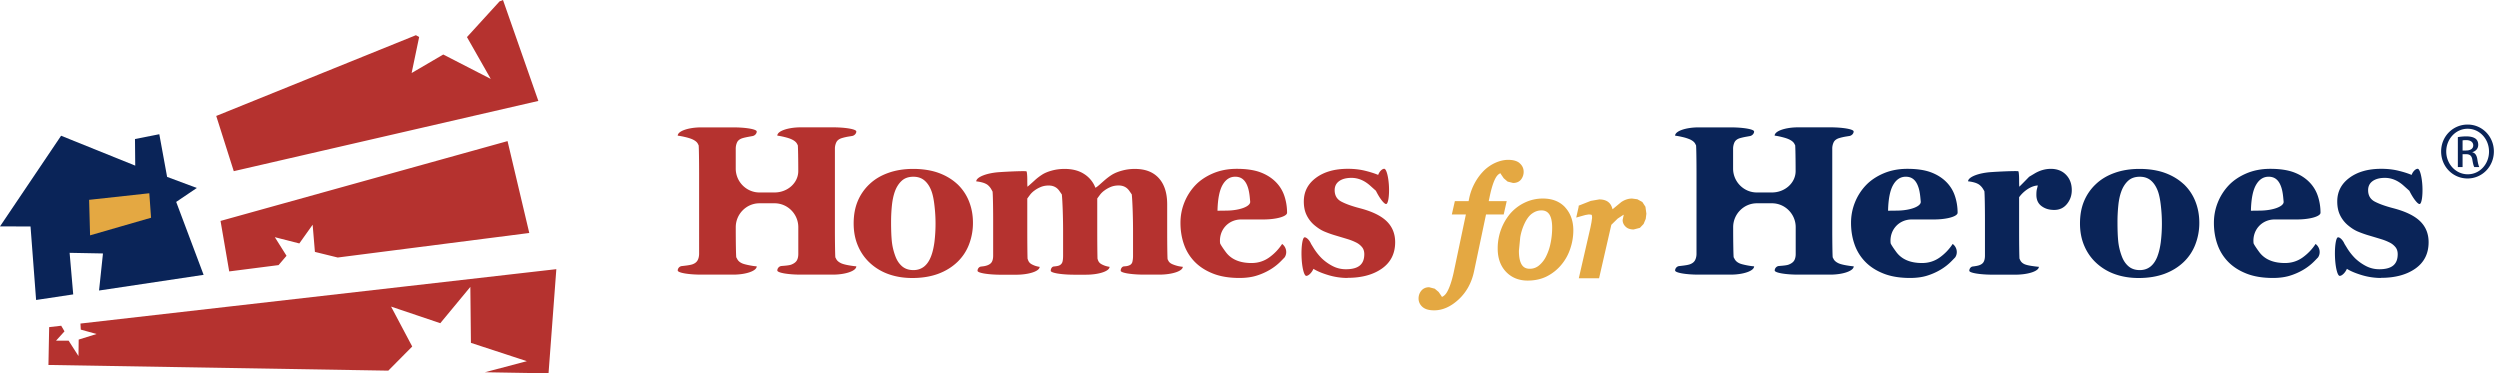
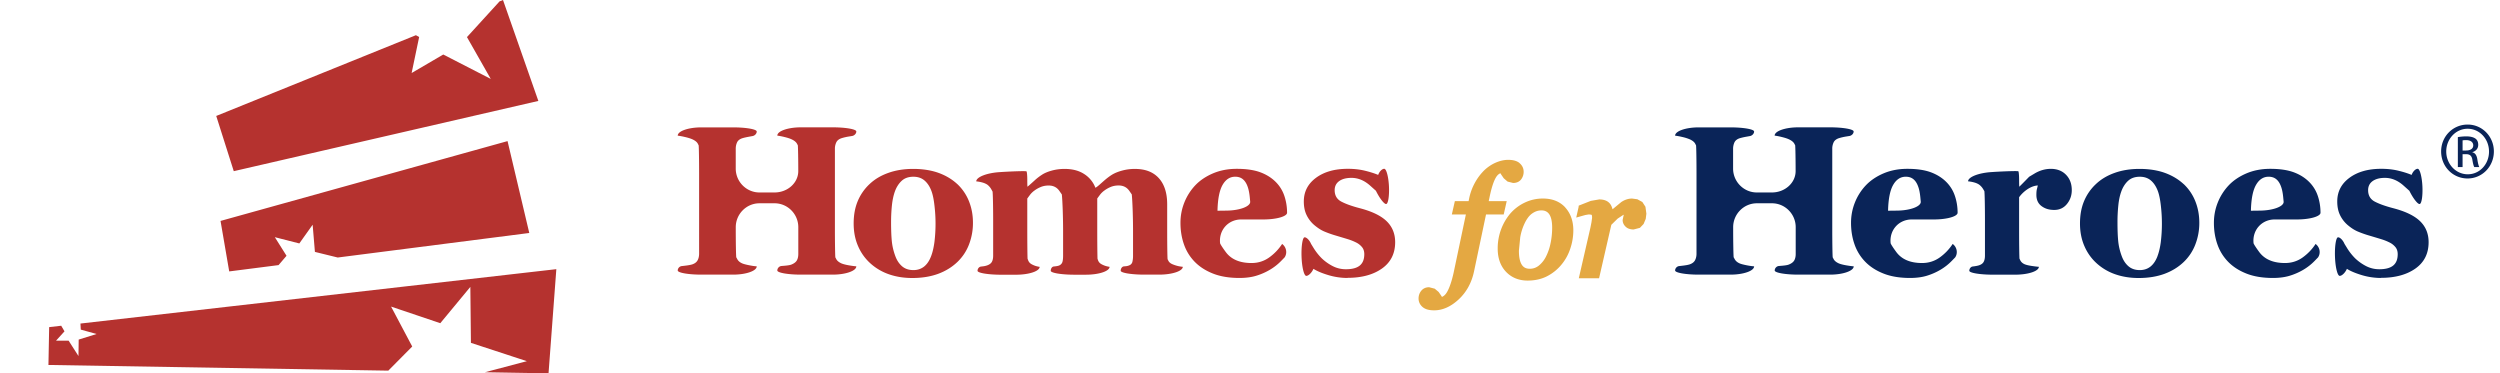
<svg xmlns="http://www.w3.org/2000/svg" viewBox="0 0 375 56" width="375" height="56" fill="none">
-   <path d="m22.4 28.56-10.08.56 1.12 6.72 10.64-2.24-1.68-5.04Z" fill="#E4A842" />
-   <path d="m30.541 41.224-4.112-10.937 3.095-2.092-4.457-1.661-1.17-6.401-3.649.723.038 3.989L9.165 20.36 0 33.96l4.579.01.836 11.026 5.567-.836-.54-6.236 5.004.095-.588 5.558 15.683-2.352Zm-17.03-5.923-.143-5.326 9.028-.987.262 3.673-9.148 2.64Z" fill="#0A2458" />
  <path d="m75.45 0-.516.207-4.889 5.358 3.57 6.275-7.125-3.662-4.746 2.777 1.128-5.397-.484-.277-29.953 12.113 2.63 8.283L80.752 15.14 75.448 0ZM42.979 38.367l-1.755-2.791 3.673.94 1.999-2.808.341 4.077 3.423.842 28.73-3.68-3.259-13.781L33.08 33.139l1.302 7.574 7.403-.948 1.195-1.398ZM12.068 48.532l.05.909 2.367.66-2.681.836-.032 2.471-1.48-2.31-1.89.007 1.274-1.404-.494-.84-1.807.208-.108 5.677 50.977.85 3.59-3.62-3.172-5.987 7.382 2.49 4.509-5.446.087 8.395 8.388 2.75-6.292 1.66L82.28 56l1.17-15.625-71.382 8.157ZM128.447 39.952c0 .684-1.602 1.243-3.556 1.243h-4.739c-1.957 0-3.555-.281-3.555-.622 0-.34.282-.646.634-.674l.494-.042c.495-.042.833-.102 1.017-.186.38-.155.641-.358.787-.611.143-.253.216-.576.216-.97v-4.013c0-1.97-1.602-3.584-3.555-3.584h-2.271c-1.956 0-3.555 1.615-3.555 3.584v.257c0 1.97.032 3.887.073 4.252l.15.277c.146.281.401.499.763.653.195.084.529.172 1.003.267.473.095.856.148 1.156.169 0 .684-1.602 1.243-3.556 1.243h-4.739c-1.957 0-3.555-.281-3.555-.622 0-.34.286-.642.634-.663l.498-.06c.498-.056.86-.127 1.09-.207.369-.134.626-.341.769-.615.143-.274.216-.597.216-.969V26.061c0-1.973-.028-3.887-.066-4.252l-.125-.249c-.129-.25-.394-.463-.794-.653-.3-.134-.69-.256-1.174-.365a9.664 9.664 0 0 0-1.048-.193c0-.685 1.598-1.243 3.555-1.243h4.739c1.957 0 3.556.28 3.556.621 0 .34-.317.657-.7.695l-.443.081c-.442.08-.783.158-1.02.232-.4.133-.668.351-.794.642a2.295 2.295 0 0 0-.191.934v2.974c0 1.974 1.598 3.585 3.555 3.585h2.27c1.954 0 3.555-1.44 3.555-3.202s-.031-3.504-.066-3.87l-.132-.249c-.136-.245-.4-.463-.801-.65-.268-.126-.623-.238-1.072-.347a9.742 9.742 0 0 0-1.073-.21c0-.685 1.598-1.243 3.555-1.243h4.739c1.957 0 3.556.28 3.556.621 0 .34-.317.653-.7.688l-.411.067a8.016 8.016 0 0 0-1.111.256c-.393.134-.655.348-.787.636a2.19 2.19 0 0 0-.202.948V34.33c0 1.97.028 3.894.066 4.273l.136.257c.132.26.397.477.787.653.247.102.602.196 1.072.28.467.081.85.134 1.15.155" fill="#B5322F" />
  <path d="M143.596 27.61a7.188 7.188 0 0 1 1.745 2.567c.4.997.602 2.075.602 3.234a8.946 8.946 0 0 1-.592 3.258 7.165 7.165 0 0 1-1.734 2.62c-.811.779-1.783 1.376-2.907 1.79-1.125.411-2.417.622-3.866.622-1.257 0-2.409-.183-3.464-.545a8.08 8.08 0 0 1-2.8-1.632 7.365 7.365 0 0 1-1.852-2.57c-.453-1.022-.679-2.163-.679-3.427 0-1.264.198-2.35.595-3.319a7.385 7.385 0 0 1 1.783-2.587c.759-.724 1.699-1.289 2.817-1.686 1.114-.4 2.364-.6 3.743-.6s2.706.2 3.803.6c1.096.397 2.033.962 2.813 1.686m-3.942 10.818c.227-.587.394-1.3.505-2.135a22.994 22.994 0 0 0 .007-5.439c-.104-.944-.257-1.689-.466-2.233-.247-.66-.592-1.18-1.031-1.556-.439-.375-.996-.565-1.664-.565-.735 0-1.32.207-1.762.615-.439.407-.777.937-1.014 1.587-.215.597-.365 1.299-.449 2.1-.083.8-.125 1.636-.125 2.503 0 1.145.035 2.09.108 2.837.073.748.247 1.503.526 2.254.236.65.578 1.162 1.023 1.542.443.375 1.007.565 1.689.565.62 0 1.153-.176 1.598-.523.443-.351.794-.868 1.052-1.549M177.422 40.012c0 .653-1.602 1.183-3.555 1.183h-2.208c-1.957 0-3.555-.266-3.555-.59 0-.322.209-.617.463-.645l.247-.022c.247-.02.449-.073.616-.154a.742.742 0 0 0 .432-.523 3.86 3.86 0 0 0 .094-.941v-3.701c0-1.97-.083-4.428-.188-5.456l-.372-.538c-.373-.533-.906-.804-1.599-.804-.438 0-.828.074-1.17.214-.341.14-.654.313-.936.52a3.14 3.14 0 0 0-.69.657c-.163.22-.303.407-.414.561v4.793c0 1.97.021 3.89.042 4.263l.087.235c.087.232.247.418.487.555a3.407 3.407 0 0 0 1.233.404c0 .653-1.602 1.183-3.555 1.183h-1.713c-1.957 0-3.556-.267-3.556-.59 0-.323.192-.61.432-.639l.279-.032c.278-.031.48-.08.616-.154a.84.84 0 0 0 .425-.499c.066-.217.101-.54.101-.965v-3.701c0-1.97-.084-4.428-.188-5.456l-.373-.538c-.372-.533-.905-.804-1.598-.804-.439 0-.829.074-1.173.215-.342.14-.655.312-.937.52a3.14 3.14 0 0 0-.69.656c-.163.22-.303.407-.414.561v4.793c0 1.97.021 3.884.045 4.249l.094.239c.091.238.254.425.491.561a3.328 3.328 0 0 0 1.226.404c0 .653-1.602 1.183-3.555 1.183h-2.208c-1.957 0-3.555-.266-3.555-.59 0-.322.24-.61.536-.635l.261-.032a2.92 2.92 0 0 0 .672-.154c.335-.123.561-.299.686-.53.126-.232.188-.537.188-.917v-5.386c0-1.97-.041-3.876-.09-4.234l-.174-.313a2.224 2.224 0 0 0-.634-.734 2.645 2.645 0 0 0-.703-.305 5.077 5.077 0 0 0-.934-.172c0-.65 1.599-1.275 3.549-1.39l.324-.022c1.949-.116 3.6-.154 3.663-.091.062.063.118.607.118 1.208 0 .6.014 1.092.031 1.092.014 0 .314-.257.658-.569l.397-.358a8.098 8.098 0 0 1 1.115-.864c.379-.25.867-.456 1.462-.621a7.158 7.158 0 0 1 1.954-.253c1.17 0 2.145.26 2.928.772a4.215 4.215 0 0 1 1.671 2.047c.077 0 .436-.274.798-.61l.432-.38c.428-.379.825-.681 1.183-.91.397-.259.909-.477 1.533-.652a7.14 7.14 0 0 1 1.991-.267c1.55 0 2.741.46 3.576 1.383.836.92 1.257 2.23 1.257 3.926v3.96c0 1.974.025 3.894.06 4.274l.118.231c.118.236.334.411.648.538.174.073.386.147.64.217.254.074.547.123.881.155M192.315 36.588c.644.474.811 1.38.376 2.02l-.512.526a8.04 8.04 0 0 1-1.738 1.355 9.314 9.314 0 0 1-2.092.899c-.707.204-1.519.305-2.438.305-1.525 0-2.841-.217-3.948-.653-1.108-.435-2.02-1.021-2.744-1.759a7.006 7.006 0 0 1-1.616-2.602c-.355-1-.533-2.085-.533-3.258 0-1.057.192-2.068.578-3.037a8.159 8.159 0 0 1 1.644-2.588c.7-.734 1.581-1.33 2.65-1.787 1.062-.453 2.256-.685 3.576-.685 1.441 0 2.625.18 3.555.527.926.351 1.692.84 2.302 1.457a5.321 5.321 0 0 1 1.281 2.086c.268.8.404 1.64.404 2.517 0 .555-1.602 1.008-3.555 1.008h-3.322c-1.957 0-3.381 1.605-3.169 3.564 0 0 .021.19.836 1.302.815 1.114 2.107 1.668 3.879 1.668.968 0 1.838-.267 2.611-.807a7.528 7.528 0 0 0 1.978-2.054m-8.311-5c1.953-.025 3.537-.618 3.523-1.317l-.062-.66c-.063-.657-.171-1.197-.324-1.619-.174-.491-.414-.863-.717-1.113s-.686-.375-1.146-.375c-.787 0-1.421.407-1.891 1.225-.47.818-.728 2.11-.766 3.876l1.383-.017ZM202.137 41.694a9.96 9.96 0 0 1-2.911-.436c-.951-.288-1.686-.6-2.208-.934-.254.583-.738 1.057-1.076 1.057-.338 0-.658-1.303-.71-2.893-.053-1.59.156-2.893.463-2.893.306 0 .738.446.964.986l.359.583a8.543 8.543 0 0 0 1.229 1.57 7.015 7.015 0 0 0 1.647 1.176c.62.32 1.282.477 1.988.477.93 0 1.626-.182 2.079-.55.456-.37.683-.938.683-1.704 0-.414-.105-.758-.31-1.025a2.655 2.655 0 0 0-.843-.699 8.066 8.066 0 0 0-1.313-.53c-.477-.147-1.062-.32-1.758-.53a16.094 16.094 0 0 1-1.786-.629c-.498-.214-1.01-.547-1.543-1.004a4.569 4.569 0 0 1-1.104-1.46c-.278-.57-.414-1.25-.414-2.037 0-1.46.606-2.64 1.821-3.543 1.215-.902 2.81-1.355 4.781-1.355.933 0 1.793.098 2.577.288.783.193 1.441.4 1.974.628.177-.502.588-.92.909-.92.32 0 .64 1.19.71 2.644.066 1.454-.125 2.644-.432 2.644-.306 0-.992-.892-1.525-1.987l-.867-.776c-.867-.772-1.8-1.162-2.799-1.162-.784 0-1.404.165-1.849.488-.45.326-.672.78-.672 1.359 0 .786.33 1.358.992 1.71.661.35 1.584.684 2.775.993 1.835.478 3.179 1.127 4.029 1.952.849.826 1.278 1.875 1.278 3.15 0 1.7-.662 3.016-1.978 3.947-1.316.93-3.036 1.397-5.157 1.397" fill="#B5322F" />
  <path d="M278.057 39.952c0 .684-1.602 1.243-3.556 1.243h-4.739c-1.957 0-3.555-.281-3.555-.622 0-.34.282-.646.634-.674l.494-.042c.495-.042.832-.102 1.017-.186.38-.155.641-.358.787-.611.143-.253.216-.576.216-.97v-4.013c0-1.97-1.602-3.584-3.555-3.584h-2.271c-1.956 0-3.555 1.615-3.555 3.584v.257c0 1.97.035 3.887.073 4.252l.15.277c.15.281.404.499.763.653.195.084.529.172 1.002.267a9.4 9.4 0 0 0 1.157.169c0 .684-1.602 1.243-3.556 1.243h-4.739c-1.957 0-3.555-.281-3.555-.622 0-.34.286-.642.634-.663l.501-.06c.498-.056.86-.127 1.087-.207.369-.134.626-.341.769-.615.143-.274.216-.597.216-.969V26.061c0-1.973-.028-3.887-.066-4.252l-.129-.249c-.129-.25-.393-.463-.794-.653a6.365 6.365 0 0 0-1.173-.365 9.664 9.664 0 0 0-1.048-.193c0-.685 1.598-1.243 3.555-1.243h4.739c1.953 0 3.555.28 3.555.621 0 .34-.317.657-.7.695l-.442.081a9.23 9.23 0 0 0-1.02.232c-.401.133-.665.351-.794.642a2.299 2.299 0 0 0-.195.934v2.974c0 1.974 1.602 3.585 3.555 3.585h2.27c1.954 0 3.555-1.44 3.555-3.202s-.031-3.504-.066-3.87l-.132-.249c-.136-.245-.4-.463-.804-.65-.269-.126-.627-.238-1.073-.347a9.6 9.6 0 0 0-1.072-.21c0-.685 1.598-1.243 3.555-1.243h4.739c1.953 0 3.555.28 3.555.621 0 .34-.317.653-.7.688l-.411.067a8.138 8.138 0 0 0-1.11.256c-.394.134-.655.348-.787.636a2.189 2.189 0 0 0-.199.948V34.33c0 1.97.028 3.894.066 4.273l.136.257c.132.26.394.477.787.653.247.102.602.196 1.072.28.467.081.85.134 1.15.155" fill="#0A2458" />
  <path d="M292.9 36.588c.644.474.814 1.38.376 2.02l-.512.526a8.04 8.04 0 0 1-1.738 1.355 9.314 9.314 0 0 1-2.092.899c-.707.204-1.519.305-2.438.305-1.525 0-2.841-.217-3.948-.653-1.108-.435-2.024-1.021-2.744-1.759a7.006 7.006 0 0 1-1.616-2.602c-.355-1-.533-2.085-.533-3.258 0-1.057.192-2.068.578-3.037a8.098 8.098 0 0 1 1.647-2.588c.7-.734 1.581-1.33 2.647-1.787 1.065-.453 2.256-.685 3.576-.685 1.441 0 2.625.18 3.551.527.927.351 1.693.84 2.302 1.457a5.321 5.321 0 0 1 1.281 2.086c.269.8.404 1.64.404 2.517 0 .555-1.601 1.008-3.555 1.008h-3.322c-1.953 0-3.381 1.605-3.168 3.564 0 0 .021.19.835 1.302.815 1.114 2.107 1.668 3.879 1.668.968 0 1.839-.267 2.612-.807a7.543 7.543 0 0 0 1.978-2.054m-8.308-5c1.953-.025 3.541-.618 3.523-1.317l-.062-.66c-.063-.657-.167-1.197-.324-1.619-.174-.491-.411-.863-.714-1.113s-.686-.375-1.146-.375c-.79 0-1.42.407-1.89 1.225-.474.818-.728 2.11-.77 3.876l1.383-.017ZM310.767 28.523c0 .79-.24 1.479-.724 2.075-.481.594-1.118.892-1.908.892-.791 0-1.383-.19-1.901-.572-.519-.383-.777-.945-.777-1.689 0-.362.024-.642.077-.843.052-.2.097-.39.139-.565-.463.021-.951.19-1.459.502a4.936 4.936 0 0 0-1.348 1.26v4.965c0 1.974.025 3.884.056 4.25l.115.238c.115.239.306.425.575.562.229.116.599.21 1.11.288.512.077.881.122 1.108.133 0 .653-1.599 1.183-3.556 1.183h-3.321c-1.954 0-3.556-.267-3.556-.59 0-.323.237-.61.523-.639l.268-.035c.264-.038.494-.084.682-.147.335-.113.561-.288.686-.523.126-.236.188-.545.188-.924v-5.386c0-1.97-.038-3.897-.087-4.284l-.174-.291a2.287 2.287 0 0 0-.634-.706 2.63 2.63 0 0 0-.703-.305 5.187 5.187 0 0 0-.933-.172c0-.65 1.598-1.275 3.548-1.39l.324-.022c1.95-.116 3.6-.154 3.667-.095.062.063.114.608.114 1.212s.014 1.099.032 1.099c.017 0 .682-.671 1.476-1.49l.791-.473c.787-.474 1.608-.713 2.461-.713.944 0 1.707.299 2.281.892.575.593.86 1.362.86 2.303ZM327.55 27.61a7.173 7.173 0 0 1 1.744 2.567c.401.997.603 2.075.603 3.234a8.886 8.886 0 0 1-.596 3.258 7.165 7.165 0 0 1-1.734 2.62c-.811.779-1.783 1.376-2.907 1.79-1.125.411-2.413.622-3.865.622-1.257 0-2.41-.183-3.465-.545a8.08 8.08 0 0 1-2.8-1.632 7.377 7.377 0 0 1-1.852-2.57c-.453-1.022-.679-2.163-.679-3.427 0-1.264.198-2.35.595-3.319a7.385 7.385 0 0 1 1.783-2.587c.759-.724 1.699-1.289 2.814-1.686 1.114-.4 2.361-.6 3.743-.6 1.382 0 2.709.2 3.802.6 1.097.397 2.034.962 2.817 1.686m-3.938 10.818c.226-.587.394-1.3.505-2.135a23.14 23.14 0 0 0 .01-5.439c-.104-.944-.257-1.689-.463-2.233-.25-.66-.592-1.18-1.03-1.556-.439-.375-.996-.565-1.665-.565-.734 0-1.319.207-1.762.615-.438.407-.776.937-1.013 1.587-.219.597-.369 1.299-.449 2.1a24.02 24.02 0 0 0-.125 2.503c0 1.145.034 2.09.107 2.837.074.748.248 1.503.526 2.254.237.65.578 1.162 1.024 1.542.442.375 1.006.565 1.689.565.62 0 1.152-.176 1.595-.523.442-.351.793-.868 1.055-1.549M347.331 36.588c.644.474.815 1.38.376 2.02l-.511.526a8.065 8.065 0 0 1-1.738 1.355 9.301 9.301 0 0 1-2.093.899c-.707.204-1.518.305-2.437.305-1.525 0-2.842-.217-3.949-.653-1.107-.435-2.023-1.021-2.744-1.759a7.017 7.017 0 0 1-1.615-2.602c-.356-1-.533-2.085-.533-3.258 0-1.057.191-2.068.578-3.037a8.15 8.15 0 0 1 1.647-2.588c.7-.734 1.584-1.33 2.65-1.787 1.065-.453 2.256-.685 3.576-.685 1.441 0 2.625.18 3.552.527.926.351 1.692.84 2.301 1.457a5.335 5.335 0 0 1 1.282 2.086c.268.8.403 1.64.403 2.517 0 .555-1.601 1.008-3.555 1.008h-3.318c-1.954 0-3.381 1.605-3.169 3.564 0 0 .021.19.836 1.302.815 1.114 2.107 1.668 3.879 1.668.968 0 1.838-.267 2.611-.807a7.528 7.528 0 0 0 1.978-2.054m-8.315-5c1.954-.025 3.541-.618 3.524-1.317l-.063-.66c-.062-.657-.167-1.197-.324-1.619-.174-.491-.41-.863-.717-1.113-.303-.25-.686-.375-1.145-.375-.791 0-1.421.407-1.891 1.225-.474.818-.728 2.11-.77 3.876l1.383-.017h.003ZM357.155 41.694a9.992 9.992 0 0 1-2.915-.436c-.947-.288-1.682-.6-2.204-.934-.254.583-.742 1.057-1.079 1.057-.338 0-.658-1.303-.711-2.893-.052-1.59.157-2.893.463-2.893.307 0 .739.446.965.986l.359.583a8.525 8.525 0 0 0 1.225 1.57 7.015 7.015 0 0 0 1.647 1.176c.62.32 1.282.477 1.989.477.929 0 1.622-.182 2.078-.55.456-.37.683-.938.683-1.704 0-.414-.105-.758-.307-1.025a2.607 2.607 0 0 0-.842-.699 7.994 7.994 0 0 0-1.313-.53c-.477-.147-1.062-.32-1.758-.53a16.19 16.19 0 0 1-1.787-.629c-.498-.214-1.01-.547-1.542-1.004a4.569 4.569 0 0 1-1.104-1.46c-.275-.57-.414-1.25-.414-2.037 0-1.46.605-2.64 1.824-3.543 1.215-.902 2.807-1.355 4.778-1.355.933 0 1.789.098 2.576.288.787.193 1.442.4 1.978.628.178-.502.588-.92.909-.92.32 0 .641 1.19.71 2.644.066 1.454-.125 2.644-.432 2.644-.306 0-.988-.892-1.525-1.987l-.867-.776c-.867-.772-1.8-1.162-2.799-1.162-.787 0-1.404.165-1.849.488-.449.326-.672.78-.672 1.359 0 .786.33 1.358.992 1.71.662.35 1.588.684 2.775.993 1.835.478 3.179 1.127 4.029 1.952.85.826 1.278 1.875 1.278 3.15 0 1.7-.658 3.016-1.974 3.947-1.317.93-3.037 1.397-5.157 1.397M370.153 18.685c2.187 0 3.928 1.794 3.928 4.034 0 2.24-1.741 4.052-3.945 4.052-2.204 0-3.966-1.777-3.966-4.052 0-2.275 1.779-4.034 3.966-4.034h.017Zm-.017.628c-1.758 0-3.2 1.524-3.2 3.406 0 1.882 1.438 3.423 3.217 3.423 1.78.018 3.2-1.506 3.2-3.405 0-1.9-1.42-3.424-3.2-3.424h-.017Zm-.749 5.751h-.71v-4.497a7.644 7.644 0 0 1 1.264-.11c.676 0 1.118.145 1.386.341.264.197.407.502.407.93 0 .59-.39.949-.87 1.093v.038c.39.07.658.429.745 1.092.108.7.216.966.285 1.11h-.745c-.104-.144-.212-.555-.303-1.148-.108-.573-.39-.787-.961-.787h-.498v1.938Zm0-2.489h.516c.585 0 1.083-.218 1.083-.769 0-.393-.286-.79-1.083-.79-.234 0-.39.018-.516.039v1.523-.003Z" fill="#0A2458" />
-   <path d="M234.795 31.122c-.818-.892-1.943-1.342-3.35-1.342a6.25 6.25 0 0 0-2.785.636 6.638 6.638 0 0 0-2.149 1.654 8.053 8.053 0 0 0-1.351 2.345 8.135 8.135 0 0 0-.505 2.876c0 1.44.418 2.609 1.247 3.48.836.874 1.925 1.316 3.245 1.316 1.097 0 2.079-.221 2.925-.657a6.831 6.831 0 0 0 2.142-1.73 7.235 7.235 0 0 0 1.33-2.413 8.535 8.535 0 0 0 .456-2.724c0-1.398-.408-2.553-1.208-3.434l.003-.008Zm-6.961 6.534.199-2.047a7.903 7.903 0 0 1 .602-1.98c.341-.752.738-1.293 1.188-1.605.442-.313.898-.464 1.396-.464.498 0 .888.18 1.156.562.296.425.449 1.106.449 2.026 0 .787-.08 1.563-.237 2.318a7.842 7.842 0 0 1-.661 1.966 4.103 4.103 0 0 1-1.069 1.383c-.408.334-.86.499-1.383.499-.55 0-.926-.183-1.19-.58-.296-.445-.446-1.144-.446-2.078h-.004ZM246.816 31.012l-.463-.71c-.01-.01-.752-.413-.752-.413l-.787-.106c-.568 0-1.118.183-1.633.534l-1.302 1.074c-.081-.32-.195-.593-.37-.818-.344-.439-.891-.66-1.626-.66l-1.264.218-1.81.713-.028.245-.348 1.545 1.365-.382.48-.081c.376 0 .477.066.481.066 0 .011.052.123.052.45l-.094.67-.153.777-1.606 6.997-.139.611h3.04l1.838-8.02.948-.93c.003 0 .835-.551.835-.551l.08-.032-.167.794c0 .369.15.71.439.99.289.285.696.428 1.215.428l.937-.245.557-.583c-.003.003.317-.762.317-.762l.097-.783-.142-1.036h.003ZM227.925 24.454c-.39-.32-.947-.477-1.703-.477-.609 0-1.25.147-1.904.435a6 6 0 0 0-1.734 1.187 8.135 8.135 0 0 0-1.355 1.826 8.377 8.377 0 0 0-.87 2.405l-.07.34h-2.061l-.453 1.995h2.107c-.22 1.053-1.835 8.725-1.835 8.725-.279 1.257-.603 2.226-.972 2.88-.24.427-.501.649-.783.765-.056-.088-.119-.193-.119-.193l-.383-.552-.581-.488c.007.004-.836-.218-.836-.218-.637 0-1.003.299-1.201.552-.255.323-.387.709-.387 1.134 0 .516.22.969.63 1.306.394.32.954.474 1.71.474 1.275 0 2.518-.558 3.695-1.657 1.159-1.085 1.929-2.493 2.287-4.19l1.797-8.535h2.653l.449-1.994h-2.698c.056-.27.115-.54.115-.54.289-1.416.613-2.427.961-3.006.212-.359.442-.545.675-.643.049.077.105.172.105.172l.393.576c0 .003.582.502.582.502l.825.21c.669 0 1.031-.301 1.222-.558a1.86 1.86 0 0 0 .362-1.123c0-.516-.219-.97-.63-1.306l.007-.004Z" fill="#E4A842" />
+   <path d="M234.795 31.122c-.818-.892-1.943-1.342-3.35-1.342a6.25 6.25 0 0 0-2.785.636 6.638 6.638 0 0 0-2.149 1.654 8.053 8.053 0 0 0-1.351 2.345 8.135 8.135 0 0 0-.505 2.876c0 1.44.418 2.609 1.247 3.48.836.874 1.925 1.316 3.245 1.316 1.097 0 2.079-.221 2.925-.657a6.831 6.831 0 0 0 2.142-1.73 7.235 7.235 0 0 0 1.33-2.413 8.535 8.535 0 0 0 .456-2.724c0-1.398-.408-2.553-1.208-3.434l.003-.008m-6.961 6.534.199-2.047a7.903 7.903 0 0 1 .602-1.98c.341-.752.738-1.293 1.188-1.605.442-.313.898-.464 1.396-.464.498 0 .888.18 1.156.562.296.425.449 1.106.449 2.026 0 .787-.08 1.563-.237 2.318a7.842 7.842 0 0 1-.661 1.966 4.103 4.103 0 0 1-1.069 1.383c-.408.334-.86.499-1.383.499-.55 0-.926-.183-1.19-.58-.296-.445-.446-1.144-.446-2.078h-.004ZM246.816 31.012l-.463-.71c-.01-.01-.752-.413-.752-.413l-.787-.106c-.568 0-1.118.183-1.633.534l-1.302 1.074c-.081-.32-.195-.593-.37-.818-.344-.439-.891-.66-1.626-.66l-1.264.218-1.81.713-.028.245-.348 1.545 1.365-.382.48-.081c.376 0 .477.066.481.066 0 .011.052.123.052.45l-.094.67-.153.777-1.606 6.997-.139.611h3.04l1.838-8.02.948-.93c.003 0 .835-.551.835-.551l.08-.032-.167.794c0 .369.15.71.439.99.289.285.696.428 1.215.428l.937-.245.557-.583c-.003.003.317-.762.317-.762l.097-.783-.142-1.036h.003ZM227.925 24.454c-.39-.32-.947-.477-1.703-.477-.609 0-1.25.147-1.904.435a6 6 0 0 0-1.734 1.187 8.135 8.135 0 0 0-1.355 1.826 8.377 8.377 0 0 0-.87 2.405l-.07.34h-2.061l-.453 1.995h2.107c-.22 1.053-1.835 8.725-1.835 8.725-.279 1.257-.603 2.226-.972 2.88-.24.427-.501.649-.783.765-.056-.088-.119-.193-.119-.193l-.383-.552-.581-.488c.007.004-.836-.218-.836-.218-.637 0-1.003.299-1.201.552-.255.323-.387.709-.387 1.134 0 .516.22.969.63 1.306.394.32.954.474 1.71.474 1.275 0 2.518-.558 3.695-1.657 1.159-1.085 1.929-2.493 2.287-4.19l1.797-8.535h2.653l.449-1.994h-2.698c.056-.27.115-.54.115-.54.289-1.416.613-2.427.961-3.006.212-.359.442-.545.675-.643.049.077.105.172.105.172l.393.576c0 .003.582.502.582.502l.825.21c.669 0 1.031-.301 1.222-.558a1.86 1.86 0 0 0 .362-1.123c0-.516-.219-.97-.63-1.306l.007-.004Z" fill="#E4A842" />
  <title id="theLogoTitle">Logo Homes for Heroes</title>
</svg>